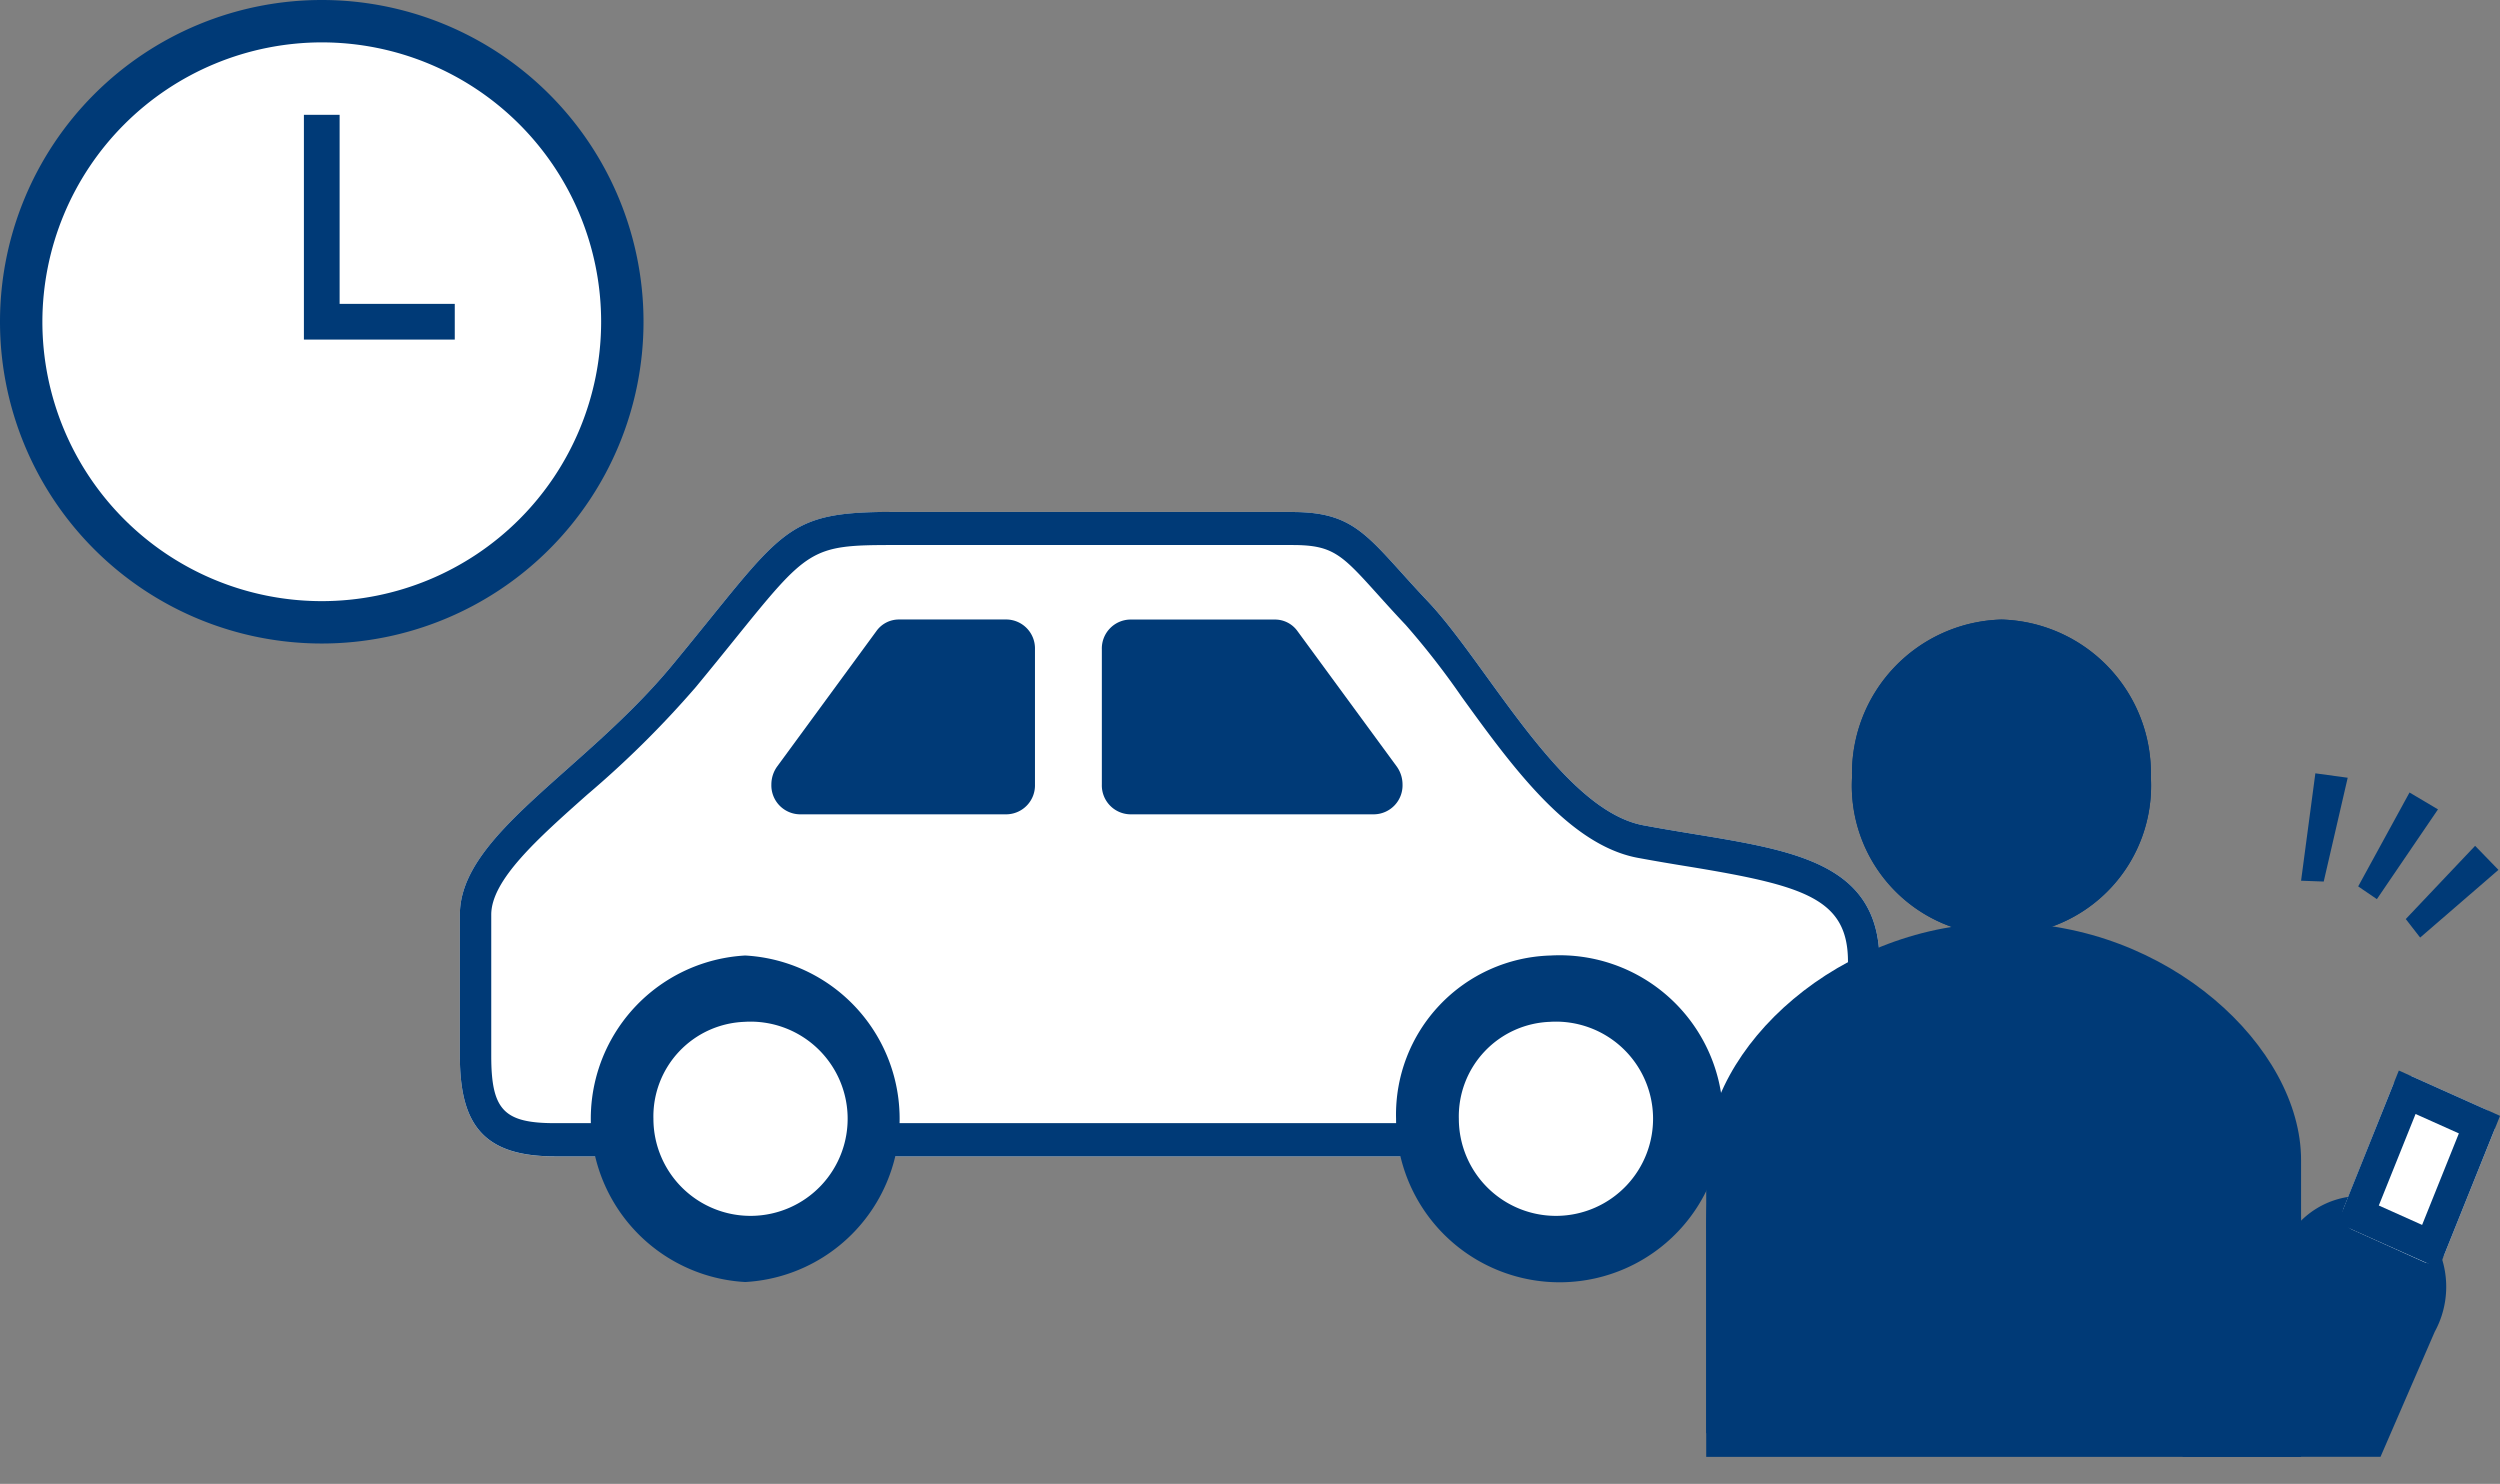
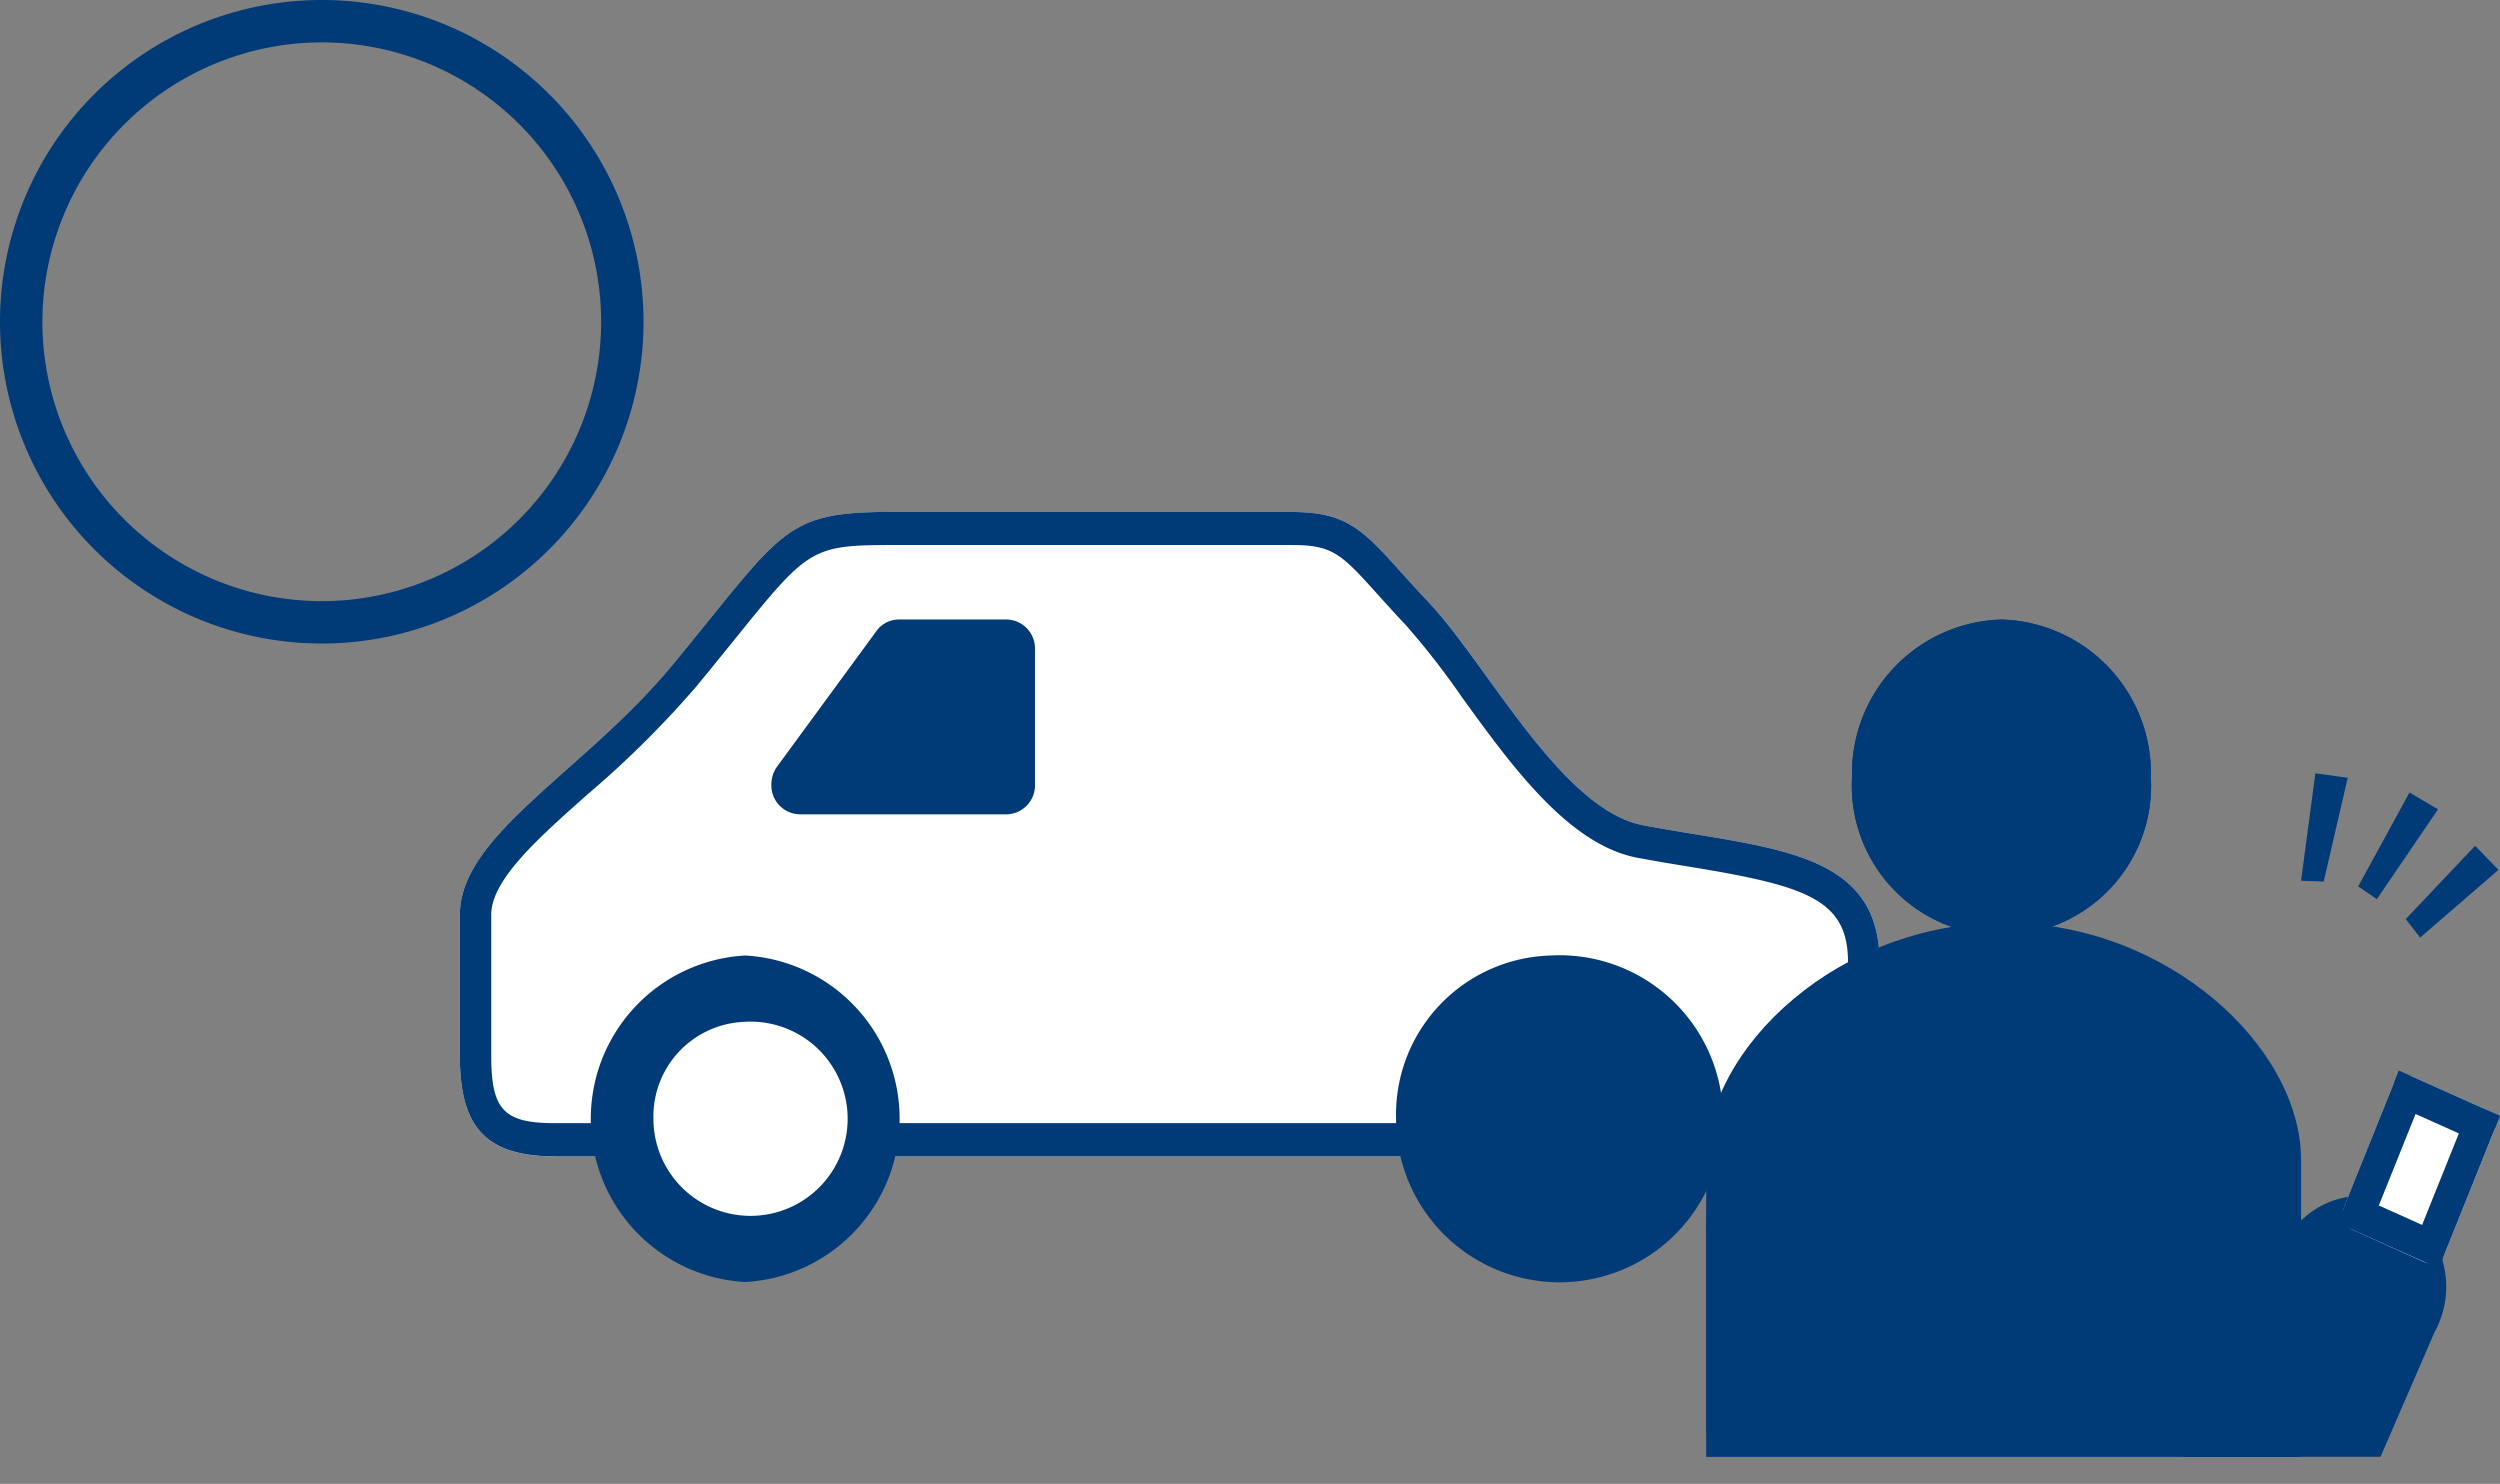
<svg xmlns="http://www.w3.org/2000/svg" width="84" height="49.858" viewBox="0 0 84 49.858">
  <rect x="0" y="0" width="84" height="49.858" fill="#808080" stroke="none" />
  <defs>
    <clipPath id="clip-path">
      <rect id="Rectangle_5946" data-name="Rectangle 5946" width="21.621" height="21.621" fill="none" />
    </clipPath>
  </defs>
  <g id="index_im29" transform="translate(-66 -4509)">
    <g id="Group_30099" data-name="Group 30099" transform="translate(77.714 4526.201)">
      <g id="Group_29953" data-name="Group 29953" transform="translate(0 0)">
        <path id="Path_29961" data-name="Path 29961" d="M33.234,5.689H19.786c-3.695,0-3.645.612-7.39,5.145-2.951,3.573-7.14,5.7-7.14,8.387v4.747c0,2.32.8,3.375,3.2,3.375h42.4a2.158,2.158,0,0,0,2.1-2.215h0V20.806c0-3.8-3.745-3.8-7.939-4.589-2.752-.519-5.237-5.409-7.234-7.519S35.43,5.692,33.234,5.692Z" transform="translate(-1.518 -5.688)" fill="#fff" />
        <path id="Path_29962" data-name="Path 29962" d="M33.234,6.8c1.366,0,1.655.322,2.875,1.675.27.3.571.634.923,1.006A26.171,26.171,0,0,1,38.916,11.9c1.687,2.332,3.6,4.974,5.911,5.409.6.111,1.181.209,1.746.3,3.864.636,5.323,1.076,5.323,3.191v4.325a1.075,1.075,0,0,1-1.042,1.1H8.451c-1.721,0-2.141-.445-2.141-2.262V19.22c0-1.169,1.568-2.561,3.228-4.036a33.245,33.245,0,0,0,3.652-3.619c.482-.584.9-1.1,1.275-1.565,2.488-3.079,2.583-3.2,5.323-3.2H33.234m0-1.113H19.786c-3.695,0-3.645.612-7.39,5.145-2.951,3.573-7.14,5.7-7.14,8.387v4.747c0,2.32.8,3.375,3.2,3.375h42.4a2.158,2.158,0,0,0,2.1-2.215h0V20.805c0-3.8-3.745-3.8-7.939-4.589-2.752-.519-5.237-5.409-7.234-7.519S35.43,5.691,33.234,5.691Z" transform="translate(-1.518 -5.688)" fill="#003a77" />
        <path id="Path_29963" data-name="Path 29963" d="M33.971,13.181v4.546a.972.972,0,0,1-.944,1H26.06a.972.972,0,0,1-.946-1,1.037,1.037,0,0,1,.2-.614l3.331-4.545a.927.927,0,0,1,.746-.387h3.637a.972.972,0,0,1,.943,1" transform="translate(-10.91 -8.567)" fill="#003a77" />
-         <path id="Path_29964" data-name="Path 29964" d="M46.182,13.181v4.546a.972.972,0,0,0,.944,1h8.213a.972.972,0,0,0,.946-1,1.037,1.037,0,0,0-.2-.614L52.754,12.57a.927.927,0,0,0-.746-.387H47.126a.972.972,0,0,0-.944,1Z" transform="translate(-20.874 -8.567)" fill="#003a77" />
        <path id="Path_29965" data-name="Path 29965" d="M18.786,32.458a5.494,5.494,0,0,1,0,10.971,5.494,5.494,0,0,1,0-10.971" transform="translate(-5.461 -17.554)" fill="#003a77" />
        <path id="Path_29966" data-name="Path 29966" d="M20.677,36.458a3.263,3.263,0,1,1-3.084,3.259h0a3.179,3.179,0,0,1,3.084-3.258" transform="translate(-7.352 -19.327)" fill="#fff" />
        <path id="Path_29967" data-name="Path 29967" d="M70.133,32.458a5.494,5.494,0,1,1-5.193,5.485,5.345,5.345,0,0,1,5.193-5.485" transform="translate(-29.746 -17.554)" fill="#003a77" />
-         <path id="Path_29968" data-name="Path 29968" d="M72.025,36.458a3.263,3.263,0,1,1-3.085,3.259h0a3.178,3.178,0,0,1,3.085-3.258" transform="translate(-31.637 -19.327)" fill="#fff" />
        <g id="Group_29954" data-name="Group 29954" transform="translate(0 3.616)">
          <path id="Path_29969" data-name="Path 29969" d="M111.743,18.3a10.192,10.192,0,0,0-9.994,10.382v6.768h19.988V28.68A10.192,10.192,0,0,0,111.743,18.3" transform="translate(-56.134 -8.111)" fill="#003a77" />
          <path id="Path_29970" data-name="Path 29970" d="M116.067,0a5.167,5.167,0,0,0-5.022,5.3,5.028,5.028,0,1,0,10.04,0v0a5.167,5.167,0,0,0-5.02-5.3h0Z" transform="translate(-60.53 0)" fill="#003a77" />
          <path id="Path_29971" data-name="Path 29971" d="M116.067.913a4.264,4.264,0,0,1,4.3,4.244,4.167,4.167,0,1,1-8.317.3c0-.05,0-.1,0-.151A4.226,4.226,0,0,1,116.067.91m0-.91a5.167,5.167,0,0,0-5.022,5.3,5.028,5.028,0,1,0,10.04,0h0a5.167,5.167,0,0,0-5.02-5.3h0Z" transform="translate(-60.53 0)" fill="#003a77" />
          <path id="Path_29972" data-name="Path 29972" d="M111.742,19.318c4.951,0,8.979,3.733,8.979,6.953v8.954H102.763V26.271c0-3.22,4.028-6.953,8.98-6.953m0-1.02c-5.519,0-9.994,4.185-9.994,7.973v9.973h19.987V26.271c0-3.786-4.474-7.973-9.993-7.973" transform="translate(-56.134 -8.111)" fill="#003a77" />
          <path id="Path_29973" data-name="Path 29973" d="M138.088,35.86a1.927,1.927,0,0,1,1.858,1.988,2.059,2.059,0,0,1-.248.97l-.024.044-.02.046L138.1,42.479h-4.353l2.722-5.657a1.862,1.862,0,0,1,1.614-.963m0-1.072a2.864,2.864,0,0,0-2.505,1.52L132.1,43.553h6.658l1.821-4.2a3.15,3.15,0,0,0-1.054-4.159,2.739,2.739,0,0,0-1.433-.406Z" transform="translate(-70.487 -15.421)" fill="#003a77" />
          <path id="Path_29974" data-name="Path 29974" d="M139.491,36.443a2.03,2.03,0,0,1,1.958,2.095,2.171,2.171,0,0,1-.261,1.023l-.025.046-.021.048-1.633,3.767h-4.585l2.869-5.965a1.963,1.963,0,0,1,1.7-1.014Z" transform="translate(-71.824 -16.154)" fill="#003a77" />
          <path id="Path_29975" data-name="Path 29975" d="M140.152,9.281l1.087.148-.806,3.488-.761-.028Z" transform="translate(-74.07 -4.114)" fill="#003a77" />
          <path id="Path_29976" data-name="Path 29976" d="M148.676,13.656l.784.808-2.631,2.274-.483-.622Z" transform="translate(-77.226 -6.053)" fill="#003a77" />
          <path id="Path_29977" data-name="Path 29977" d="M145.038,10.438l.956.567-2.053,3.016-.628-.428Z" transform="translate(-75.792 -4.627)" fill="#003a77" />
          <path id="Path_29978" data-name="Path 29978" d="M144.695,27.575l2.426,1.088a.569.569,0,0,1,.279.73l-1.648,4.1a.517.517,0,0,1-.691.3L142.636,32.7a.568.568,0,0,1-.279-.73L144,27.87a.517.517,0,0,1,.691-.3" transform="translate(-75.319 -12.203)" fill="#fff" />
          <path id="Path_29979" data-name="Path 29979" d="M145.4,33.866,142,32.344l2.059-5.126,3.4,1.523Zm-2.014-2.113,1.455.652,1.235-3.075-1.455-.652Z" transform="translate(-75.172 -12.065)" fill="#003a77" />
          <rect id="Rectangle_5945" data-name="Rectangle 5945" width="72.286" height="29.041" transform="translate(0 0)" fill="none" />
        </g>
      </g>
    </g>
    <g id="Group_29955" data-name="Group 29955" transform="translate(66 4509)" clip-path="url(#clip-path)">
-       <path id="Path_29980" data-name="Path 29980" d="M11.6,21.7A10.1,10.1,0,1,1,21.7,11.6,10.11,10.11,0,0,1,11.6,21.7" transform="translate(-0.788 -0.788)" fill="#fff" />
      <path id="Path_29981" data-name="Path 29981" d="M10.811,1.424a9.387,9.387,0,1,1-9.387,9.387,9.4,9.4,0,0,1,9.387-9.387m0-1.424A10.811,10.811,0,1,0,21.622,10.811,10.811,10.811,0,0,0,10.811,0" transform="translate(0 0)" fill="#003a77" />
-       <path id="Path_29982" data-name="Path 29982" d="M27.247,15.081H22.778V8.129" transform="translate(-11.967 -4.271)" fill="none" stroke="#003a77" stroke-miterlimit="10" stroke-width="1.2" />
    </g>
  </g>
</svg>